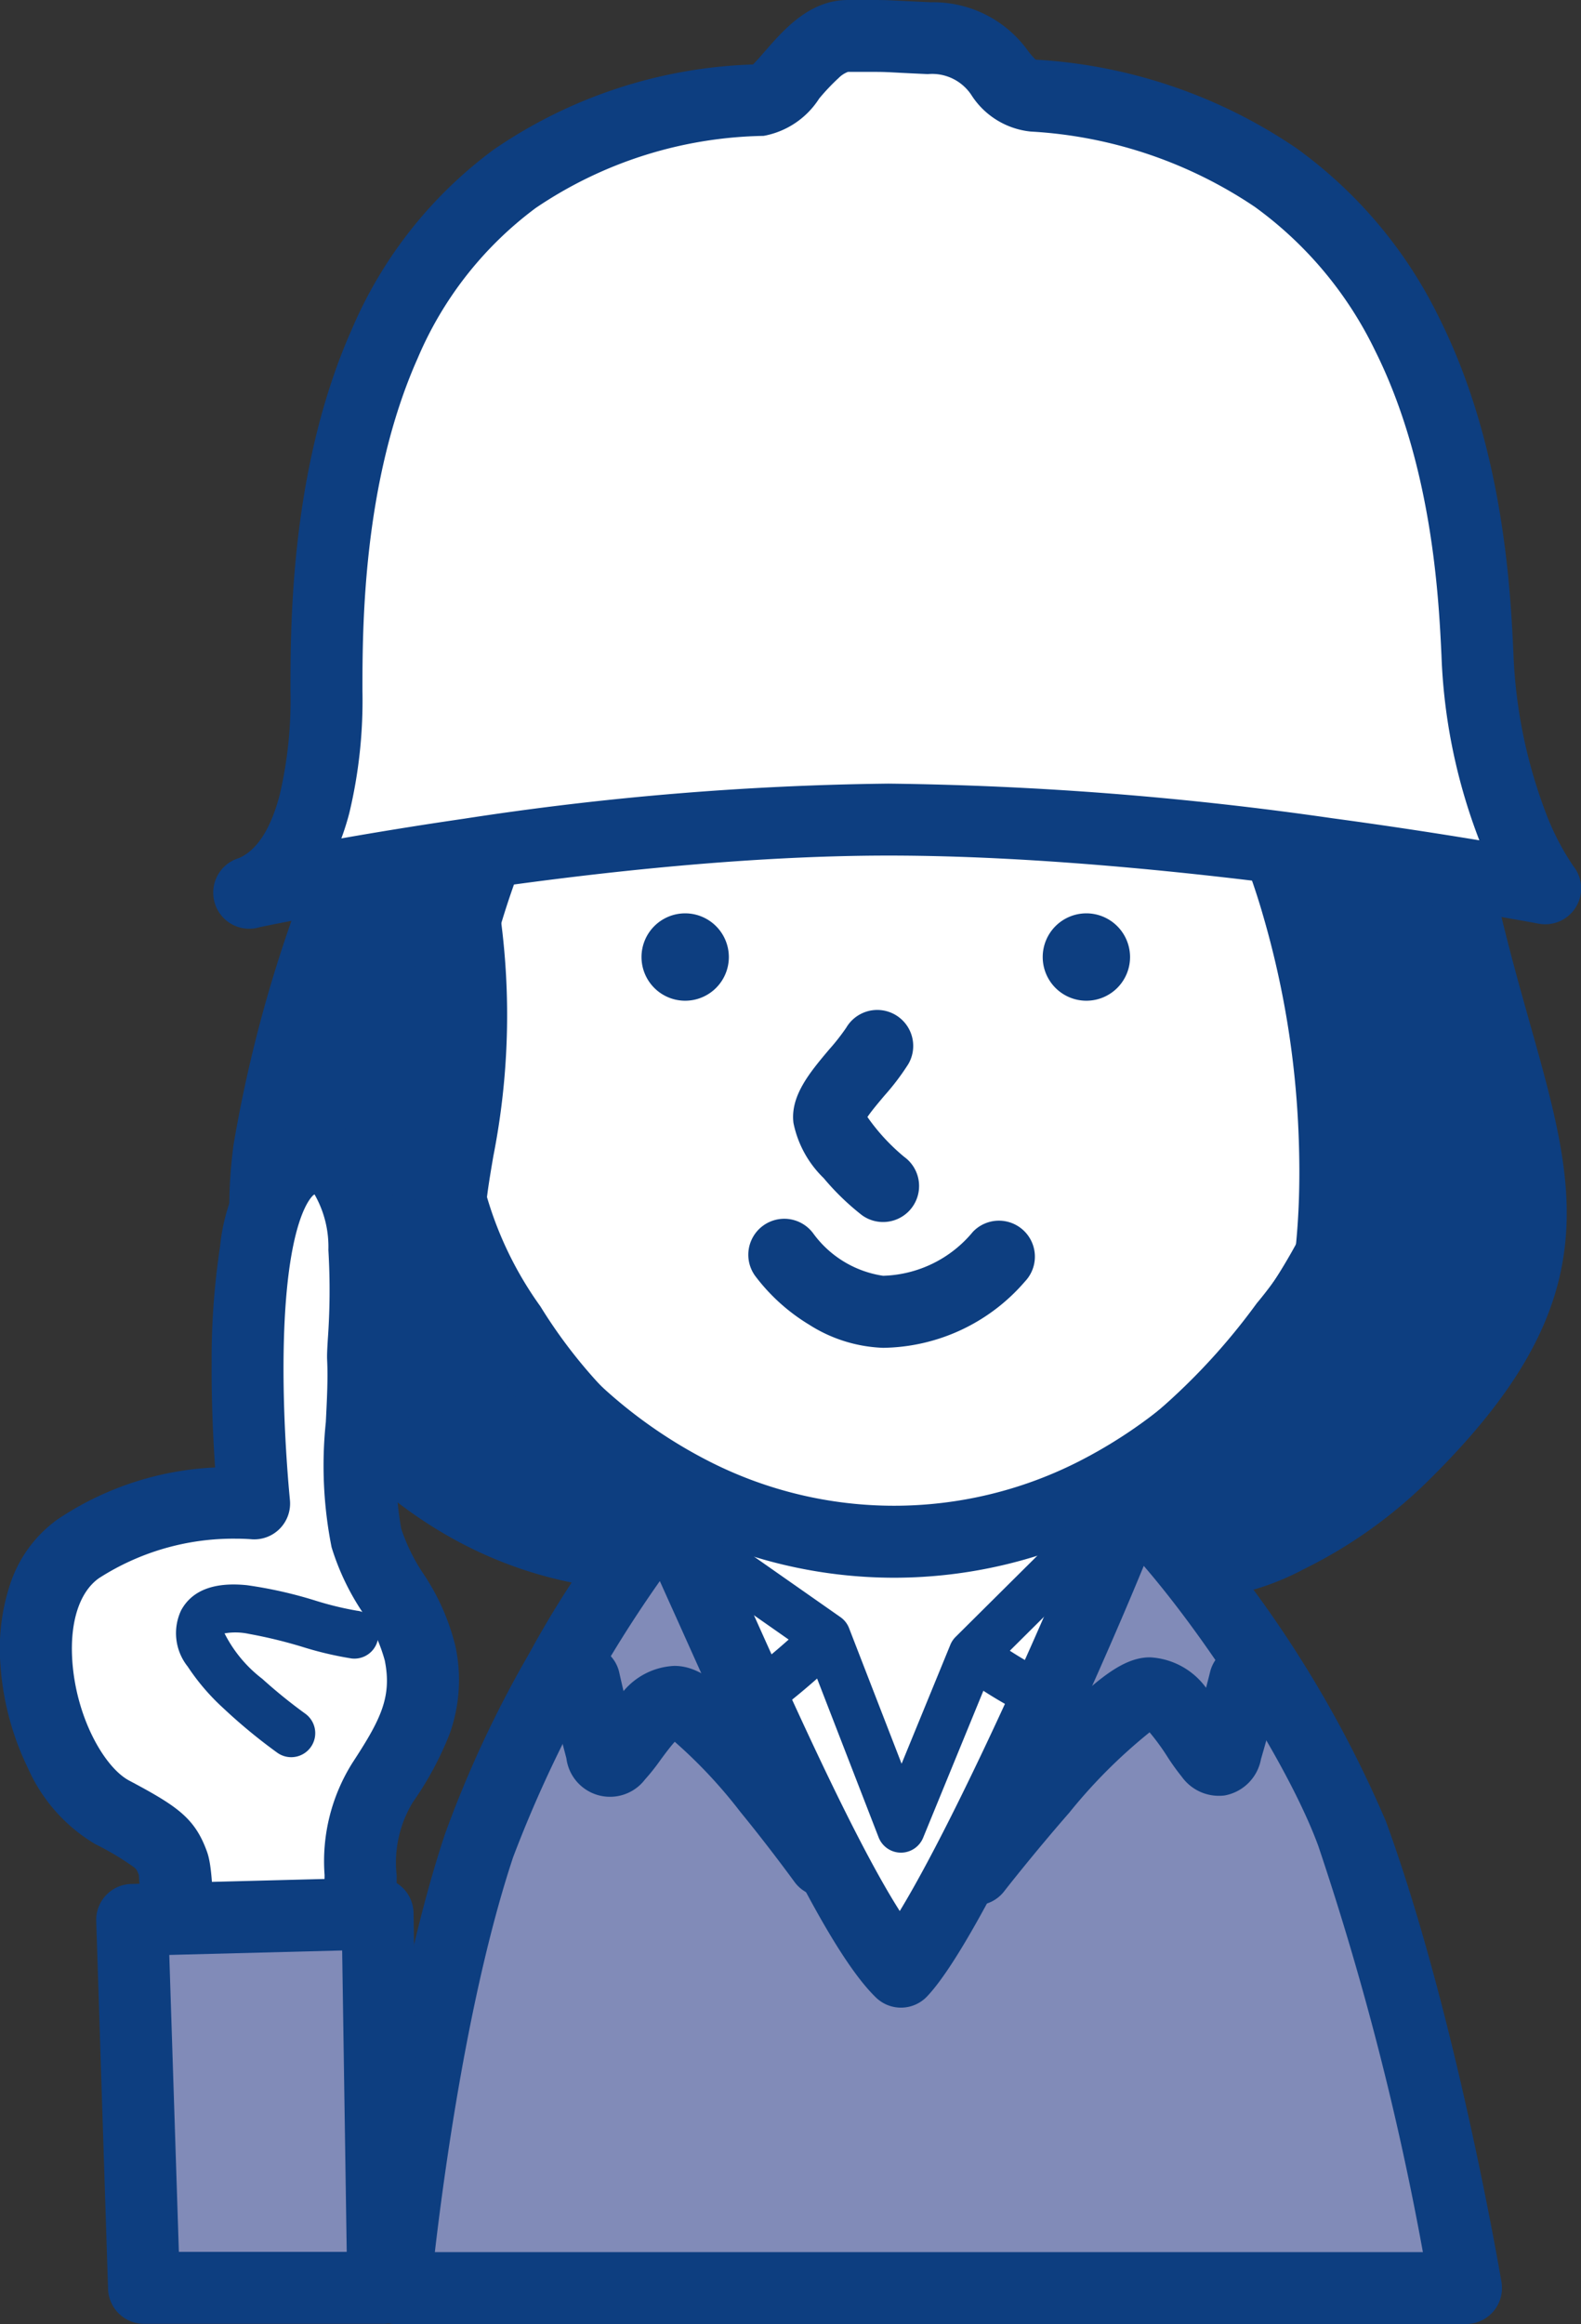
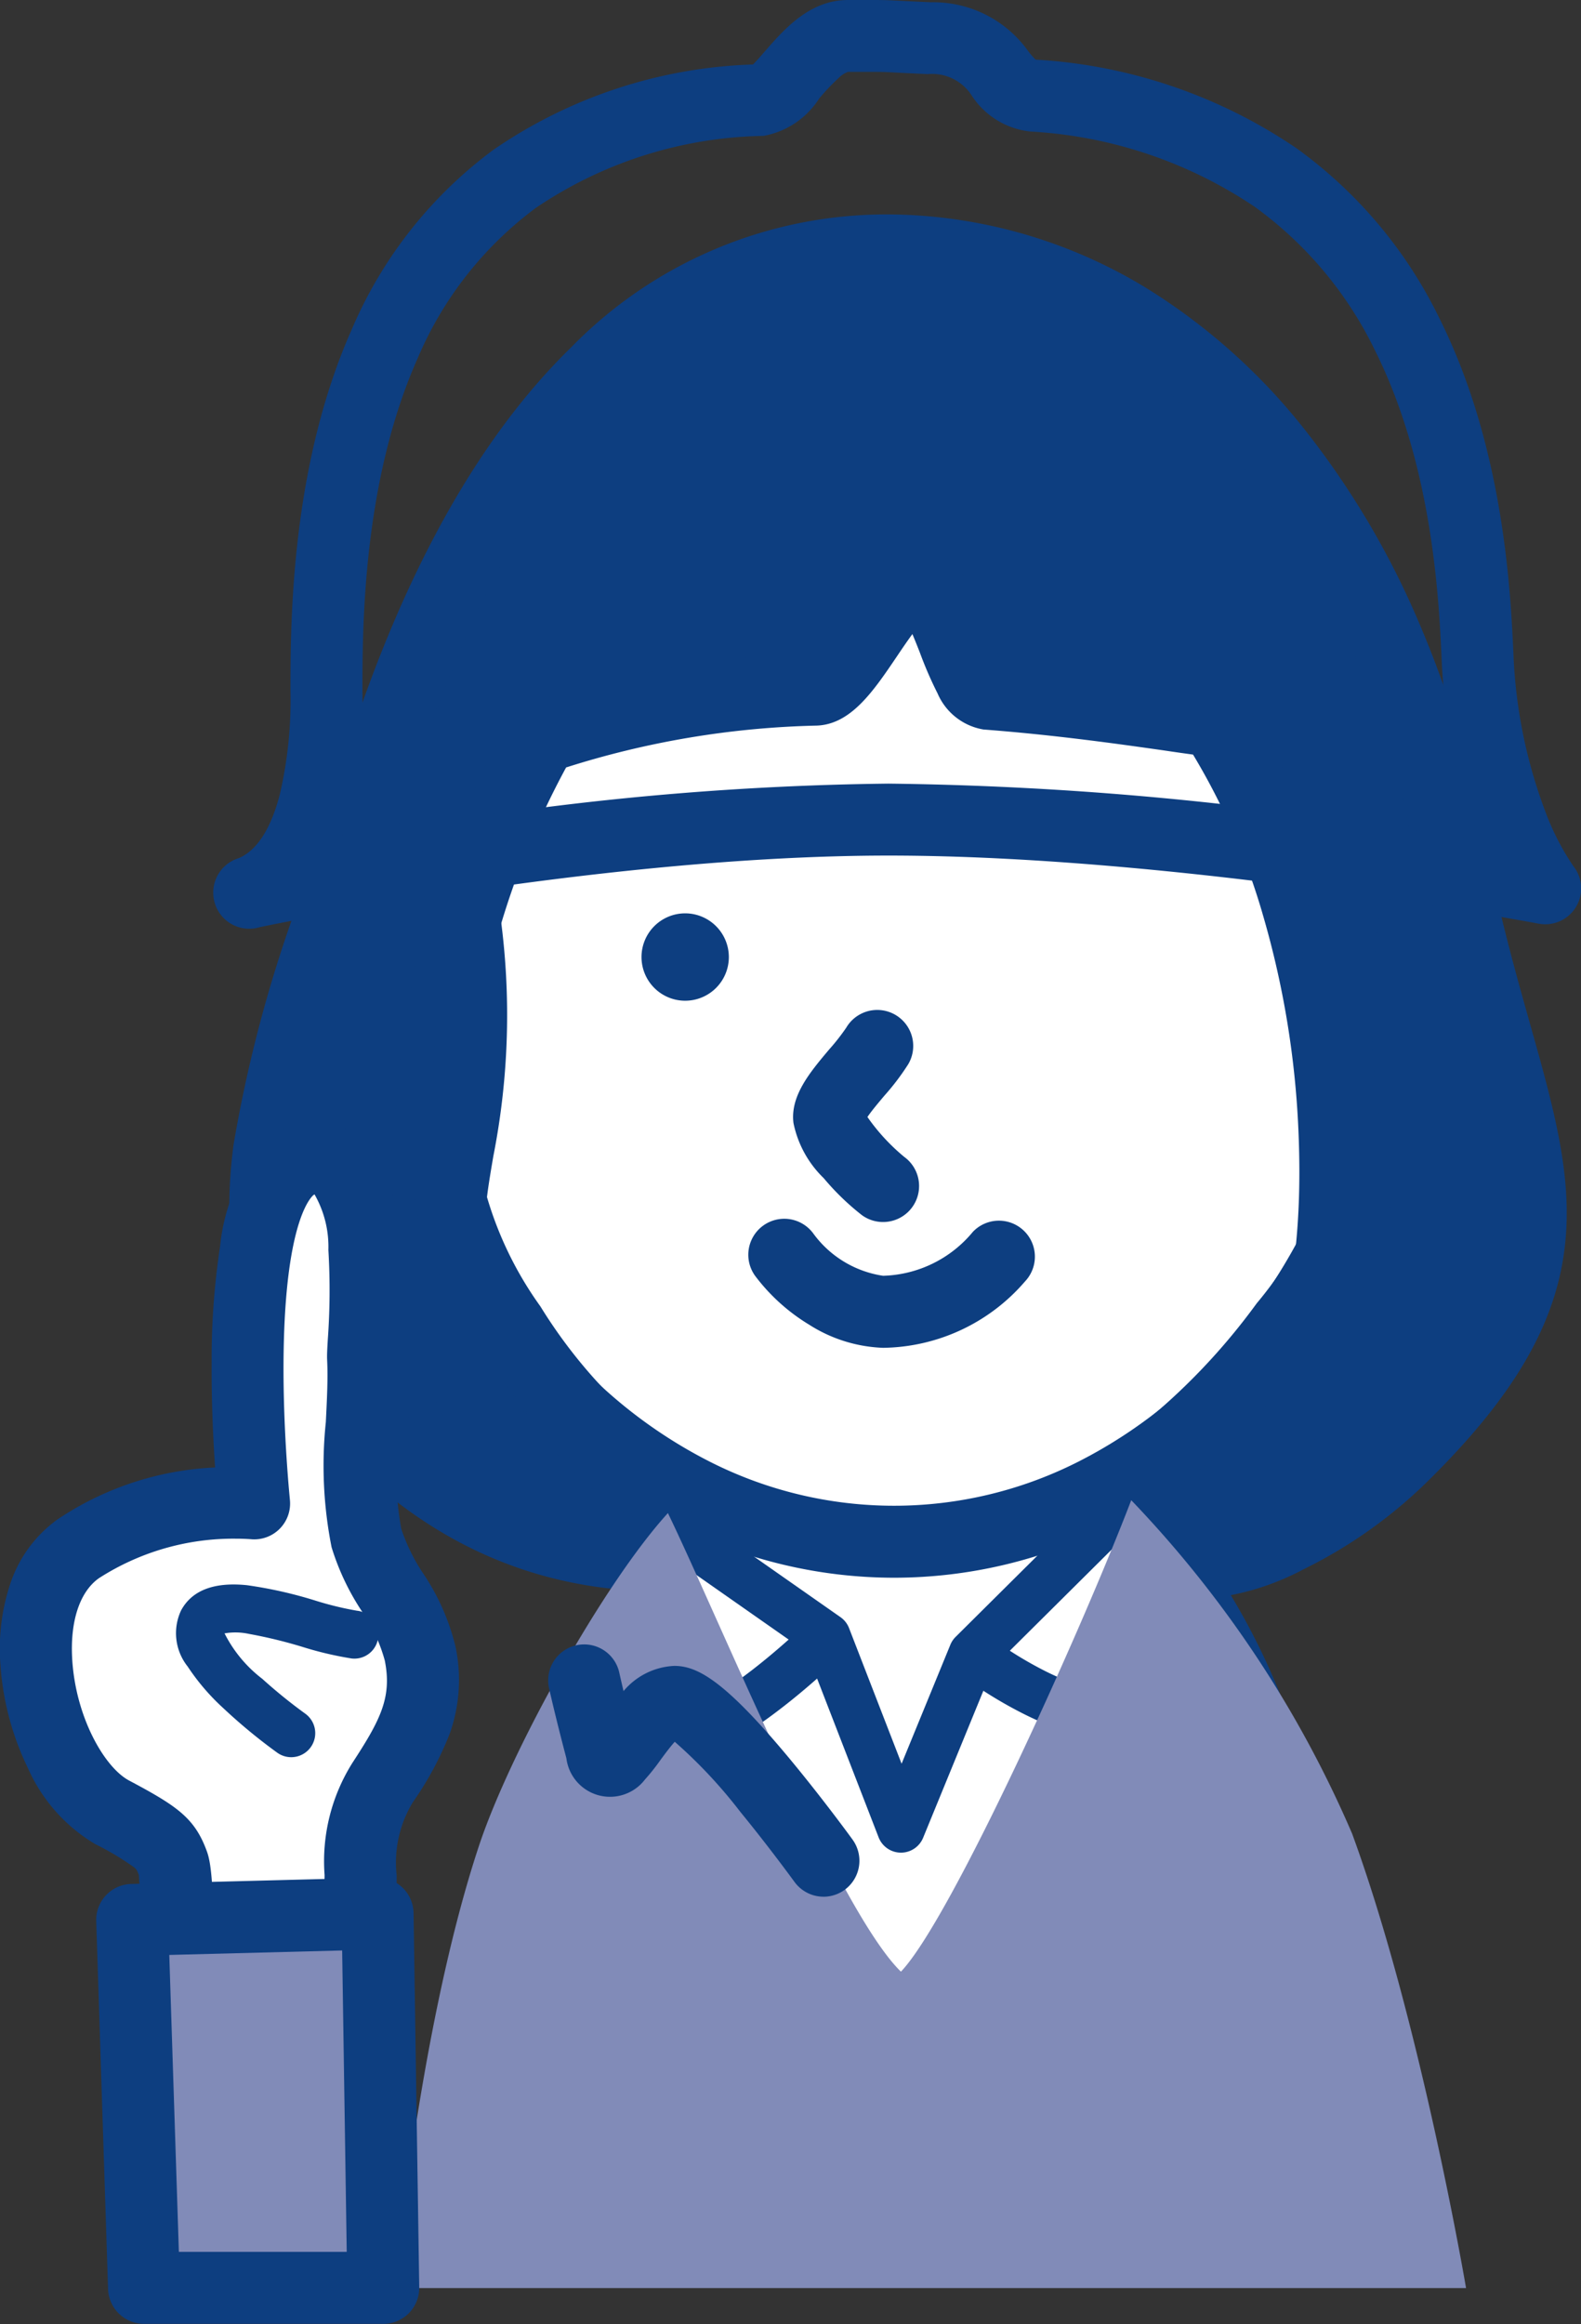
<svg xmlns="http://www.w3.org/2000/svg" width="74.726" height="109.79" viewBox="0 0 74.726 109.79">
  <rect x="0" y="0" width="74.726" height="109.79" fill="#333333" stroke="none" />
  <g transform="translate(5957.821 -2254.05)">
    <path d="M396.89,53.909c-10.958,4.826-13.107,18.6-9.019,28.031,6.229,14.372,23.067,14.153,36.985,9.538,16.173-5.369,20.9-27.982,5.556-36.442-7.916-4.364-24.154-4.818-32.792-1.436-.243.1-.487.195-.73.3Z" transform="translate(-6327.976 2234.318)" fill="#0d3e80" />
    <path d="M412.04,49.67h0a56.231,56.231,0,0,1,10.416.946,30.075,30.075,0,0,1,8.775,2.931,20.51,20.51,0,0,1,4.935,3.763,18.768,18.768,0,0,1,3.3,4.72,20.4,20.4,0,0,1,1.9,10.856,23.342,23.342,0,0,1-1.511,6.353,24.085,24.085,0,0,1-3.251,5.8,23.227,23.227,0,0,1-11.217,8.049,53.218,53.218,0,0,1-16.41,2.888,27.955,27.955,0,0,1-13.252-2.963,20.787,20.787,0,0,1-9.419-10.4A26.293,26.293,0,0,1,385.1,65.758a21.34,21.34,0,0,1,3.855-7.816,18.843,18.843,0,0,1,7.105-5.523,1.7,1.7,0,0,1,.158-.078c.265-.115.523-.218.773-.318l.013-.005A42.973,42.973,0,0,1,412.04,49.67Zm-3.059,42.909a49.8,49.8,0,0,0,15.34-2.715,19.84,19.84,0,0,0,9.579-6.878,20.582,20.582,0,0,0,4.085-10.411,17,17,0,0,0-1.571-9.049,15.964,15.964,0,0,0-6.822-7c-3.924-2.163-10.484-3.454-17.549-3.454h0a40.179,40.179,0,0,0-13.794,2.111c-.189.076-.369.148-.544.222q-.061.033-.126.062a15.489,15.489,0,0,0-5.96,4.59,17.964,17.964,0,0,0-3.235,6.581,22.778,22.778,0,0,0-.671,7.5,22.343,22.343,0,0,0,1.721,7.132,17.467,17.467,0,0,0,7.9,8.751A24.621,24.621,0,0,0,408.982,92.579Z" transform="translate(-6327.976 2234.318)" fill="#0d3e80" />
    <path d="M399.852,109.358c-2.182,6.562-3.042,16.035-3.042,16.035l38.762.292a113.191,113.191,0,0,0-4.12-16.765c-2.482-6.773-7.056-11.525-11.169-15.11-3.4-2.952-8.954-1.476-10.763.414-2.644,2.774-7.478,8.573-9.66,15.135Z" transform="translate(-6330.028 2226.616)" fill="#fff" />
    <path d="M435.572,127.385h-.013l-38.762-.292a1.7,1.7,0,0,1-1.68-1.854c.036-.395.9-9.746,3.121-16.418q.027-.08.061-.156c2.438-7.19,7.79-13.307,9.99-15.615a10.419,10.419,0,0,1,7.142-2.615,8.931,8.931,0,0,1,5.967,2.091,49.328,49.328,0,0,1,6.413,6.587,32.911,32.911,0,0,1,5.237,9.222,113.392,113.392,0,0,1,4.2,17.075,1.7,1.7,0,0,1-1.678,1.975ZM398.7,123.708l34.835.262a101.84,101.84,0,0,0-3.682-14.465c-2.432-6.636-6.99-11.189-10.69-14.414a5.664,5.664,0,0,0-3.735-1.256,7.274,7.274,0,0,0-4.683,1.564c-2.055,2.156-7.079,7.89-9.275,14.5q-.025.076-.057.148A79.1,79.1,0,0,0,398.7,123.708Z" transform="translate(-6330.028 2226.616)" fill="#0d3e80" />
    <path d="M437.245,59.953c0,15.905-10.893,28.793-24.332,28.793S388.58,75.859,388.58,59.953,399.473,31.16,412.912,31.16,437.245,44.048,437.245,59.953Z" transform="translate(-6328.474 2238.136)" fill="#fff" />
    <path d="M412.912,90.447A22.68,22.68,0,0,1,402.68,88a26.159,26.159,0,0,1-8.272-6.593,31.156,31.156,0,0,1-5.517-9.677,35.512,35.512,0,0,1,0-23.562,31.156,31.156,0,0,1,5.517-9.677A26.159,26.159,0,0,1,402.68,31.9a22.659,22.659,0,0,1,20.465,0,26.159,26.159,0,0,1,8.272,6.593,31.156,31.156,0,0,1,5.517,9.677,35.512,35.512,0,0,1,0,23.562,31.156,31.156,0,0,1-5.517,9.677A26.159,26.159,0,0,1,423.145,88,22.68,22.68,0,0,1,412.912,90.447Zm0-57.587a19.31,19.31,0,0,0-8.711,2.083A22.781,22.781,0,0,0,397,40.69a27.77,27.77,0,0,0-4.912,8.627,32.113,32.113,0,0,0,0,21.274A27.77,27.77,0,0,0,397,79.217a22.781,22.781,0,0,0,7.2,5.747,19.26,19.26,0,0,0,17.422,0,22.781,22.781,0,0,0,7.2-5.747,27.77,27.77,0,0,0,4.912-8.627,32.113,32.113,0,0,0,0-21.274,27.77,27.77,0,0,0-4.912-8.627,22.781,22.781,0,0,0-7.2-5.747A19.31,19.31,0,0,0,412.912,32.86Z" transform="translate(-6328.474 2238.136)" fill="#0d3e80" />
    <path d="M407.988,67.62a2.064,2.064,0,1,1-2.068-2.06A2.067,2.067,0,0,1,407.988,67.62Z" transform="translate(-6331.36 2231.637)" fill="#0d3e80" />
-     <path d="M431.368,67.62a2.064,2.064,0,1,1-2.068-2.06A2.067,2.067,0,0,1,431.368,67.62Z" transform="translate(-6335.777 2231.637)" fill="#0d3e80" />
    <path d="M417.344,81.6a1.692,1.692,0,0,1-1-.324,11.942,11.942,0,0,1-1.807-1.749,5.011,5.011,0,0,1-1.429-2.606c-.159-1.282.783-2.4,1.694-3.48a10.077,10.077,0,0,0,.8-1.02,1.7,1.7,0,1,1,2.932,1.722,11.462,11.462,0,0,1-1.13,1.49c-.238.283-.6.708-.8,1.006a9.5,9.5,0,0,0,1.74,1.885,1.7,1.7,0,0,1-1,3.076Z" transform="translate(-6333.426 2230.179)" fill="#0d3e80" />
    <path d="M416.852,89.843a6.937,6.937,0,0,1-3.49-1.089,9.065,9.065,0,0,1-2.552-2.3,1.7,1.7,0,0,1,2.74-2.014,4.994,4.994,0,0,0,3.3,2,5.705,5.705,0,0,0,4.244-2.076,1.7,1.7,0,1,1,2.462,2.345A8.994,8.994,0,0,1,416.852,89.843Z" transform="translate(-6332.932 2227.879)" fill="#0d3e80" />
    <path d="M419.429,106.839l8.046-7.989s2.093,8.8-.341,10.422-7.705-2.433-7.705-2.433l-3.382,8.249-3.512-9.06s-4.866,4.866-7.705,4.866-.406-10.544-.406-10.544l8.111,5.678" transform="translate(-6331.283 2225.348)" fill="#fff" />
    <path d="M416.047,116.223h-.011a1.135,1.135,0,0,1-1.047-.725l-2.907-7.5c-.461.407-1.023.883-1.64,1.36-2.321,1.8-4.157,2.671-5.612,2.671a2.108,2.108,0,0,1-1.675-.821c-1.118-1.405-.888-4.462-.618-6.639.289-2.33.761-4.388.781-4.475a1.135,1.135,0,0,1,1.757-.675l8.107,5.675.024.017a1.129,1.129,0,0,1,.392.519l2.478,6.392,2.293-5.592a1.131,1.131,0,0,1,.26-.4l8.046-7.989a1.135,1.135,0,0,1,1.9.543,37.923,37.923,0,0,1,.768,4.762c.336,3.686-.182,5.933-1.584,6.867-1.373.915-3.359.734-5.9-.538a20.481,20.481,0,0,1-1.918-1.1l-2.846,6.941A1.135,1.135,0,0,1,416.047,116.223Zm-10.855-13.949c-.142.772-.3,1.738-.422,2.735-.423,3.541.006,4.539.135,4.749.481-.026,1.726-.32,4.147-2.194.644-.5,1.228-1,1.686-1.408Zm16,4.41a18.081,18.081,0,0,0,1.707.979c1.674.833,2.987,1.075,3.6.666.1-.065.945-.752.584-4.75-.078-.866-.2-1.711-.319-2.428Z" transform="translate(-6331.283 2225.348)" fill="#0d3e80" />
    <path d="M437.9,55.053c-2.522-13.35-10.86-26.53-24.332-27.982-10.4-1.119-20.658,5.183-26.766,25.955-2.7,9.19-7.681,19.271-2.8,26.174,3.447,4.866,8.249,8.784,15.005,9.327.373.373-10.885-5.118-9.327-19.669.625-5.848.811-10.341,5.272-18.858a42.927,42.927,0,0,1,12.985-2.3c1.517-.057,3.415-5.053,4.858-5,1.249.041,2.052,5.11,3.22,5.2,4.7.357,8.622,1.03,10.771,1.29,3.244,4.866,5.361,11.907,5.678,19.263.543,12.434-3.991,16.562-6.691,19.263-2.417,2.417,4.566,1.444,9.936-3.853,10.3-10.155,4.891-14.478,2.19-28.81Z" transform="translate(-6327.219 2238.932)" fill="#0d3e80" />
    <path d="M411.294,25.247a23.006,23.006,0,0,1,2.452.133,23.714,23.714,0,0,1,9.831,3.344,28.911,28.911,0,0,1,7.591,6.818,39.745,39.745,0,0,1,5.319,9.039,48.653,48.653,0,0,1,3.08,10.156c.639,3.389,1.435,6.218,2.138,8.713,1.156,4.105,2.07,7.348,1.633,10.73-.465,3.6-2.451,6.963-6.438,10.893a22.527,22.527,0,0,1-5.893,4.181,12.274,12.274,0,0,1-4.87,1.414,2.341,2.341,0,0,1-2.4-1.358,2.459,2.459,0,0,1,.836-2.8l.241-.241a18.067,18.067,0,0,0,4.1-5.507c1.468-3.189,2.075-7.193,1.854-12.24a42.745,42.745,0,0,0-1.672-10.157,31.7,31.7,0,0,0-3.309-7.6c-.424-.057-.891-.124-1.4-.2-2.172-.308-5.147-.729-8.5-.984a2.879,2.879,0,0,1-2.172-1.7,18.118,18.118,0,0,1-.83-1.909c-.1-.257-.231-.589-.363-.9-.254.347-.519.739-.718,1.034-1.122,1.661-2.182,3.229-3.8,3.29a42.088,42.088,0,0,0-11.849,1.977A39,39,0,0,0,391.5,67.793q-.063.614-.13,1.246a20.755,20.755,0,0,0,.609,8.006,17.306,17.306,0,0,0,2.692,5.469,15.858,15.858,0,0,0,4.768,4.37,1.708,1.708,0,0,1-.432,3.362,1.764,1.764,0,0,1-.4-.046c-6.322-.587-11.7-3.956-16-10.017-2.046-2.892-2.757-6.478-2.174-10.964a64.531,64.531,0,0,1,3.1-11.6c.56-1.678,1.138-3.413,1.626-5.072,2.752-9.359,6.525-16.424,11.215-21A20.821,20.821,0,0,1,411.294,25.247ZM429.506,86.2a19.168,19.168,0,0,0,5.007-3.547c4.37-4.308,5.21-7.023,5.453-8.908.348-2.693-.441-5.495-1.534-9.373-.722-2.563-1.54-5.468-2.206-9A41.191,41.191,0,0,0,428.5,37.657a25.529,25.529,0,0,0-6.692-6.025,20.339,20.339,0,0,0-8.431-2.87,19.591,19.591,0,0,0-2.088-.114,17.53,17.53,0,0,0-12.538,5.334c-4.267,4.162-7.741,10.731-10.327,19.524-.5,1.718-1.094,3.483-1.663,5.189a62.156,62.156,0,0,0-2.956,10.961c-.474,3.65.027,6.371,1.577,8.562a22.813,22.813,0,0,0,5.793,5.836q.372.25.754.478a20.687,20.687,0,0,1-3.2-6.459,24.1,24.1,0,0,1-.748-9.4q.067-.626.129-1.233a42.574,42.574,0,0,1,5.328-18.232,1.7,1.7,0,0,1,.924-.809,44.306,44.306,0,0,1,13.256-2.387,13.337,13.337,0,0,0,1.359-1.805C410.1,42.56,411.153,41,412.772,41h.079a2.907,2.907,0,0,1,2.316,1.728,17.842,17.842,0,0,1,.882,2.014c.173.442.436,1.114.638,1.5,3.234.265,6.071.667,8.173.964.833.118,1.553.22,2.128.29a1.7,1.7,0,0,1,1.211.745c3.462,5.193,5.635,12.531,5.962,20.133C434.584,78.065,432,83.107,429.506,86.2Z" transform="translate(-6327.219 2238.932)" fill="#0d3e80" />
    <g transform="translate(-5946.042 2255.75)">
-       <path d="M381,54.925s16.222-3.447,30.213-3.447,31.024,3.244,31.024,3.244-2.839-3.65-3.188-11.087c-.316-6.651-1.517-24.73-20.983-26.352-1.906-.162-1.355-2.563-4.923-2.717-2.709-.122-1.476-.105-3.853-.105-1.784,0-3.074,2.977-4.064,3.025C385.153,18.5,384.65,37.843,384.65,45.4c0,2.839-.308,8.289-3.65,9.53Z" transform="translate(-381 -14.459)" fill="#fff" />
      <path d="M381,56.633a1.7,1.7,0,0,1-1.7-1.7v-.008a1.7,1.7,0,0,1,1.22-1.631c.855-.377,1.5-1.381,1.921-2.985a19.6,19.6,0,0,0,.509-4.907c0-3.168,0-10.586,2.908-17.106a20.549,20.549,0,0,1,6.689-8.463,22.935,22.935,0,0,1,12.264-4.028c.16-.157.392-.424.559-.616.892-1.025,2.114-2.43,3.92-2.43h1.091c.634,0,.75.005,1.339.035.3.015.749.039,1.5.072a5.507,5.507,0,0,1,4.592,2.3,3.39,3.39,0,0,0,.362.413l.038,0A24.392,24.392,0,0,1,430.5,19.763a21.461,21.461,0,0,1,6.763,8.05c3.027,6.063,3.35,12.845,3.487,15.74a23.66,23.66,0,0,0,1.54,7.62,11.964,11.964,0,0,0,1.3,2.509,1.685,1.685,0,0,1,.118,1.925,1.7,1.7,0,0,1-1.781.784c-.169-.032-17.042-3.214-30.706-3.214-13,0-28.148,3.056-29.706,3.378A1.7,1.7,0,0,1,381,56.633Zm30.213-6.855A159.461,159.461,0,0,1,432.2,51.415c2.748.371,5.147.745,6.942,1.041a26.892,26.892,0,0,1-1.79-8.742c-.128-2.68-.426-8.96-3.133-14.382a18.1,18.1,0,0,0-5.689-6.8,21.062,21.062,0,0,0-10.6-3.559,3.778,3.778,0,0,1-2.768-1.681,2.223,2.223,0,0,0-2.087-1.032c-.764-.034-1.222-.058-1.525-.074-.542-.028-.6-.031-1.163-.031H409.3a1.228,1.228,0,0,0-.437.285,10.042,10.042,0,0,0-.925.976,3.954,3.954,0,0,1-2.625,1.762,19.775,19.775,0,0,0-10.772,3.407,17.2,17.2,0,0,0-5.576,7.092c-2.613,5.859-2.613,12.77-2.613,15.721a22.873,22.873,0,0,1-.62,5.768,12.53,12.53,0,0,1-.377,1.2c1.63-.286,3.61-.612,5.818-.933A141.861,141.861,0,0,1,411.213,49.778Z" transform="translate(-381 -14.459)" fill="#0d3e80" />
      <path d="M401.819,93.141a1.692,1.692,0,0,1-.969-.3,26.536,26.536,0,0,1-6.891-7.649c-.94-1.476-3.1-5.12-2.88-7.078.078-.7.2-1.409.329-2.164a31.031,31.031,0,0,0-.12-12.764,1.7,1.7,0,1,1,3.335-.663,34.439,34.439,0,0,1,.137,14c-.117.688-.228,1.339-.3,1.928a17.038,17.038,0,0,0,2.522,5.161,24.012,24.012,0,0,0,5.805,6.438,1.7,1.7,0,0,1-.972,3.1Z" transform="translate(-383.222 -23.601)" fill="#0d3e80" />
      <path d="M433.192,92.938a1.7,1.7,0,0,1-.972-3.1,30.183,30.183,0,0,0,6.258-6.365,17.83,17.83,0,0,0,2.99-5.067c-.069-.58-.177-1.219-.292-1.893a34.438,34.438,0,0,1,.137-14,1.7,1.7,0,1,1,3.335.663,31.031,31.031,0,0,0-.12,12.764c.129.755.25,1.468.329,2.165a6.329,6.329,0,0,1-.975,3.286,30.977,30.977,0,0,1-2.434,3.786,33.95,33.95,0,0,1-7.286,7.45A1.692,1.692,0,0,1,433.192,92.938Z" transform="translate(-390.86 -23.601)" fill="#0d3e80" />
    </g>
    <path d="M402.394,100.348c-3.066,3.366-7.446,11.25-8.93,15.719-2.847,8.573-3.974,20.893-3.974,20.893h50.628s-2.141-12.612-5.386-21.469A53.006,53.006,0,0,0,424.293,99.74c-2.368,6.18-8.524,19.8-10.885,22.272-2.936-2.839-8.516-16.489-11.014-21.664Z" transform="translate(-6328.646 2225.18)" fill="#818bb8" />
-     <path d="M424.293,98.04a1.7,1.7,0,0,1,1.167.464,54.627,54.627,0,0,1,10.867,16.4c3.261,8.9,5.377,21.249,5.465,21.77a1.7,1.7,0,0,1-1.676,1.985H389.49a1.7,1.7,0,0,1-1.693-1.855c.047-.511,1.178-12.615,4.054-21.274a53.2,53.2,0,0,1,4-8.572,47.346,47.346,0,0,1,5.282-7.755,1.7,1.7,0,0,1,2.788.406c.625,1.295,1.419,3.065,2.338,5.115,1.4,3.124,2.989,6.664,4.525,9.743,1.107,2.218,1.941,3.7,2.568,4.682.809-1.332,2.07-3.639,3.956-7.612,1.984-4.179,4.152-9.164,5.394-12.405a1.7,1.7,0,0,1,1.587-1.092Zm13.785,37.221a137.349,137.349,0,0,0-4.943-19.185c-1.341-3.658-5.05-9.516-8.25-13.233-1.267,3.08-2.942,6.865-4.5,10.152-2.615,5.507-4.548,8.935-5.745,10.191a1.7,1.7,0,0,1-2.412.049c-2.265-2.19-5.446-9.049-9.066-17.119-.41-.915-.8-1.773-1.15-2.555a59.025,59.025,0,0,0-6.934,13.042c-2.108,6.349-3.265,14.93-3.7,18.658Z" transform="translate(-6328.646 2225.18)" fill="#0d3e80" />
    <path d="M400.52,110.24s.268,1.217.8,3.244,1.857-2.23,3.463-2.23,7.048,7.5,7.048,7.5" transform="translate(-6330.729 2223.196)" fill="#818bb8" />
    <path d="M411.836,120.456a1.7,1.7,0,0,1-1.377-.7c-.012-.016-1.179-1.623-2.559-3.307a23.138,23.138,0,0,0-3.1-3.312c-.231.256-.512.639-.673.857a9.857,9.857,0,0,1-.732.922,2.079,2.079,0,0,1-3.717-1c-.538-2.038-.808-3.262-.82-3.313a1.7,1.7,0,0,1,3.321-.731h0c0,.006.07.315.2.871a3.325,3.325,0,0,1,2.4-1.191c1.112,0,2.408.73,5.433,4.364,1.579,1.9,2.935,3.762,2.991,3.841a1.7,1.7,0,0,1-1.375,2.7Z" transform="translate(-6330.729 2223.196)" fill="#0d3e80" />
-     <path d="M423.319,120.862a1.7,1.7,0,0,1-1.34-2.745c.067-.087,1.674-2.145,3.53-4.239a40.218,40.218,0,0,1,2.881-2.988c1.359-1.237,2.28-1.742,3.179-1.742a3.5,3.5,0,0,1,2.651,1.439c.125-.476.188-.739.19-.744a1.7,1.7,0,0,1,3.306.794c-.012.051-.308,1.279-.9,3.321a2.137,2.137,0,0,1-1.717,1.715,2.159,2.159,0,0,1-2.028-.887,10.614,10.614,0,0,1-.7-.978,10.757,10.757,0,0,0-.819-1.118,25.008,25.008,0,0,0-3.8,3.8c-1.655,1.893-3.068,3.7-3.082,3.721A1.7,1.7,0,0,1,423.319,120.862Z" transform="translate(-6335.037 2223.196)" fill="#0d3e80" />
    <g transform="translate(-5956.121 2308.771)">
      <path d="M372.172,110.724c-3.358-1.792-5.28-9.838-1.606-12.442a13.689,13.689,0,0,1,8.322-2.149s-1.7-16.278,2.879-16.3c3.252-.016,2.23,8.549,2.271,9.449.13,2.563-.495,6.067.154,8.484.535,1.987,2.125,3.407,2.539,5.459.495,2.466-.454,4.08-1.768,6.091-1.371,2.109-.925,3.707-1.095,6.01-.146,1.955-1.03,4.12-.316,6.051.341.925-8.289-1.063-8.289-1.063s.13-6.245-.211-7.17-.657-1.233-2.879-2.417Z" transform="translate(-368.573 -79.83)" fill="#fff" />
      <path d="M382.9,123.319a56.44,56.44,0,0,1-8.023-1.351,1.7,1.7,0,0,1-1.318-1.692,57.883,57.883,0,0,0-.124-6.595c-.093-.246-.124-.272-.224-.358a13.245,13.245,0,0,0-1.842-1.1,7.879,7.879,0,0,1-3.17-3.573,13.216,13.216,0,0,1-1.306-4.907,9.681,9.681,0,0,1,.438-3.73,6.123,6.123,0,0,1,2.249-3.118,14.528,14.528,0,0,1,7.459-2.462c-.086-1.267-.174-3.051-.163-4.959a35.5,35.5,0,0,1,.4-5.493,9.04,9.04,0,0,1,1.808-4.6,3.556,3.556,0,0,1,2.676-1.25h.018a3.269,3.269,0,0,1,2.425,1.055c1.735,1.835,1.778,5.592,1.567,9.378-.015.26-.031.555-.031.649.05,1.022-.007,2.157-.063,3.256a17.613,17.613,0,0,0,.16,4.854,8.815,8.815,0,0,0,1.046,2.129,10.679,10.679,0,0,1,1.518,3.434,7.572,7.572,0,0,1-.269,4.117,15.382,15.382,0,0,1-1.742,3.24,5.49,5.49,0,0,0-.768,3.465c0,.517-.008,1.1-.055,1.741a19.01,19.01,0,0,1-.3,2.052,6.651,6.651,0,0,0-.114,3.284,1.823,1.823,0,0,1-.21,1.673A2.351,2.351,0,0,1,382.9,123.319Zm-5.923-4.369c1.5.319,3.294.668,4.595.847a15.007,15.007,0,0,1,.341-2.918,16.276,16.276,0,0,0,.255-1.683c.039-.523.042-1.026.046-1.513a8.732,8.732,0,0,1,1.319-5.3c1.328-2.033,1.873-3.1,1.527-4.83a7.712,7.712,0,0,0-1.1-2.352,11.682,11.682,0,0,1-1.415-3,19.761,19.761,0,0,1-.272-5.909c.054-1.068.105-2.076.062-2.931v-.01c-.009-.206,0-.45.033-.982a32.212,32.212,0,0,0,.026-4.207,4.98,4.98,0,0,0-.655-2.629.437.437,0,0,0-.129.111c-.3.34-1.3,1.907-1.336,7.815-.02,3.388.3,6.462.3,6.493a1.693,1.693,0,0,1-1.854,1.869c-.029,0-.276-.023-.673-.023a11.748,11.748,0,0,0-6.5,1.867c-.914.648-1.373,2.055-1.259,3.86.172,2.725,1.526,5.078,2.682,5.695,2.256,1.2,3.1,1.762,3.674,3.329.153.415.318,1.14.338,4.509C376.988,117.745,376.986,118.4,376.981,118.95Z" transform="translate(-368.573 -79.83)" fill="#0d3e80" />
      <path d="M385.43,107.282c-1.882-.211-6.31-2.239-7.194-.6s4.21,5.256,4.21,5.256" transform="translate(-370.379 -84.783)" fill="#fff" />
      <path d="M382.444,113.073a1.13,1.13,0,0,1-.656-.209,25.928,25.928,0,0,1-2.566-2.118,10.432,10.432,0,0,1-1.671-1.954,2.528,2.528,0,0,1-.313-2.653c.512-.949,1.561-1.351,3.115-1.191a20.379,20.379,0,0,1,3.238.729,15.27,15.27,0,0,0,1.964.477,1.135,1.135,0,0,1-.253,2.256,16.267,16.267,0,0,1-2.328-.548,22.424,22.424,0,0,0-2.531-.614,3.019,3.019,0,0,0-1.151-.024,6.243,6.243,0,0,0,1.781,2.145,24.319,24.319,0,0,0,2.027,1.643,1.135,1.135,0,0,1-.657,2.061Z" transform="translate(-370.379 -84.783)" fill="#0d3e80" />
      <path d="M374.74,141.5h11.306l-.268-17.682-11.6.3Z" transform="translate(-369.632 -88.141)" fill="#818bb8" />
      <path d="M386.046,143.2H374.74a1.7,1.7,0,0,1-1.7-1.645l-.56-17.381a1.7,1.7,0,0,1,1.655-1.754l11.6-.3a1.7,1.7,0,0,1,1.744,1.674l.268,17.682a1.7,1.7,0,0,1-1.7,1.726Zm-9.66-3.4h7.934l-.216-14.238-8.171.211Z" transform="translate(-369.632 -88.141)" fill="#0d3e80" />
    </g>
  </g>
</svg>